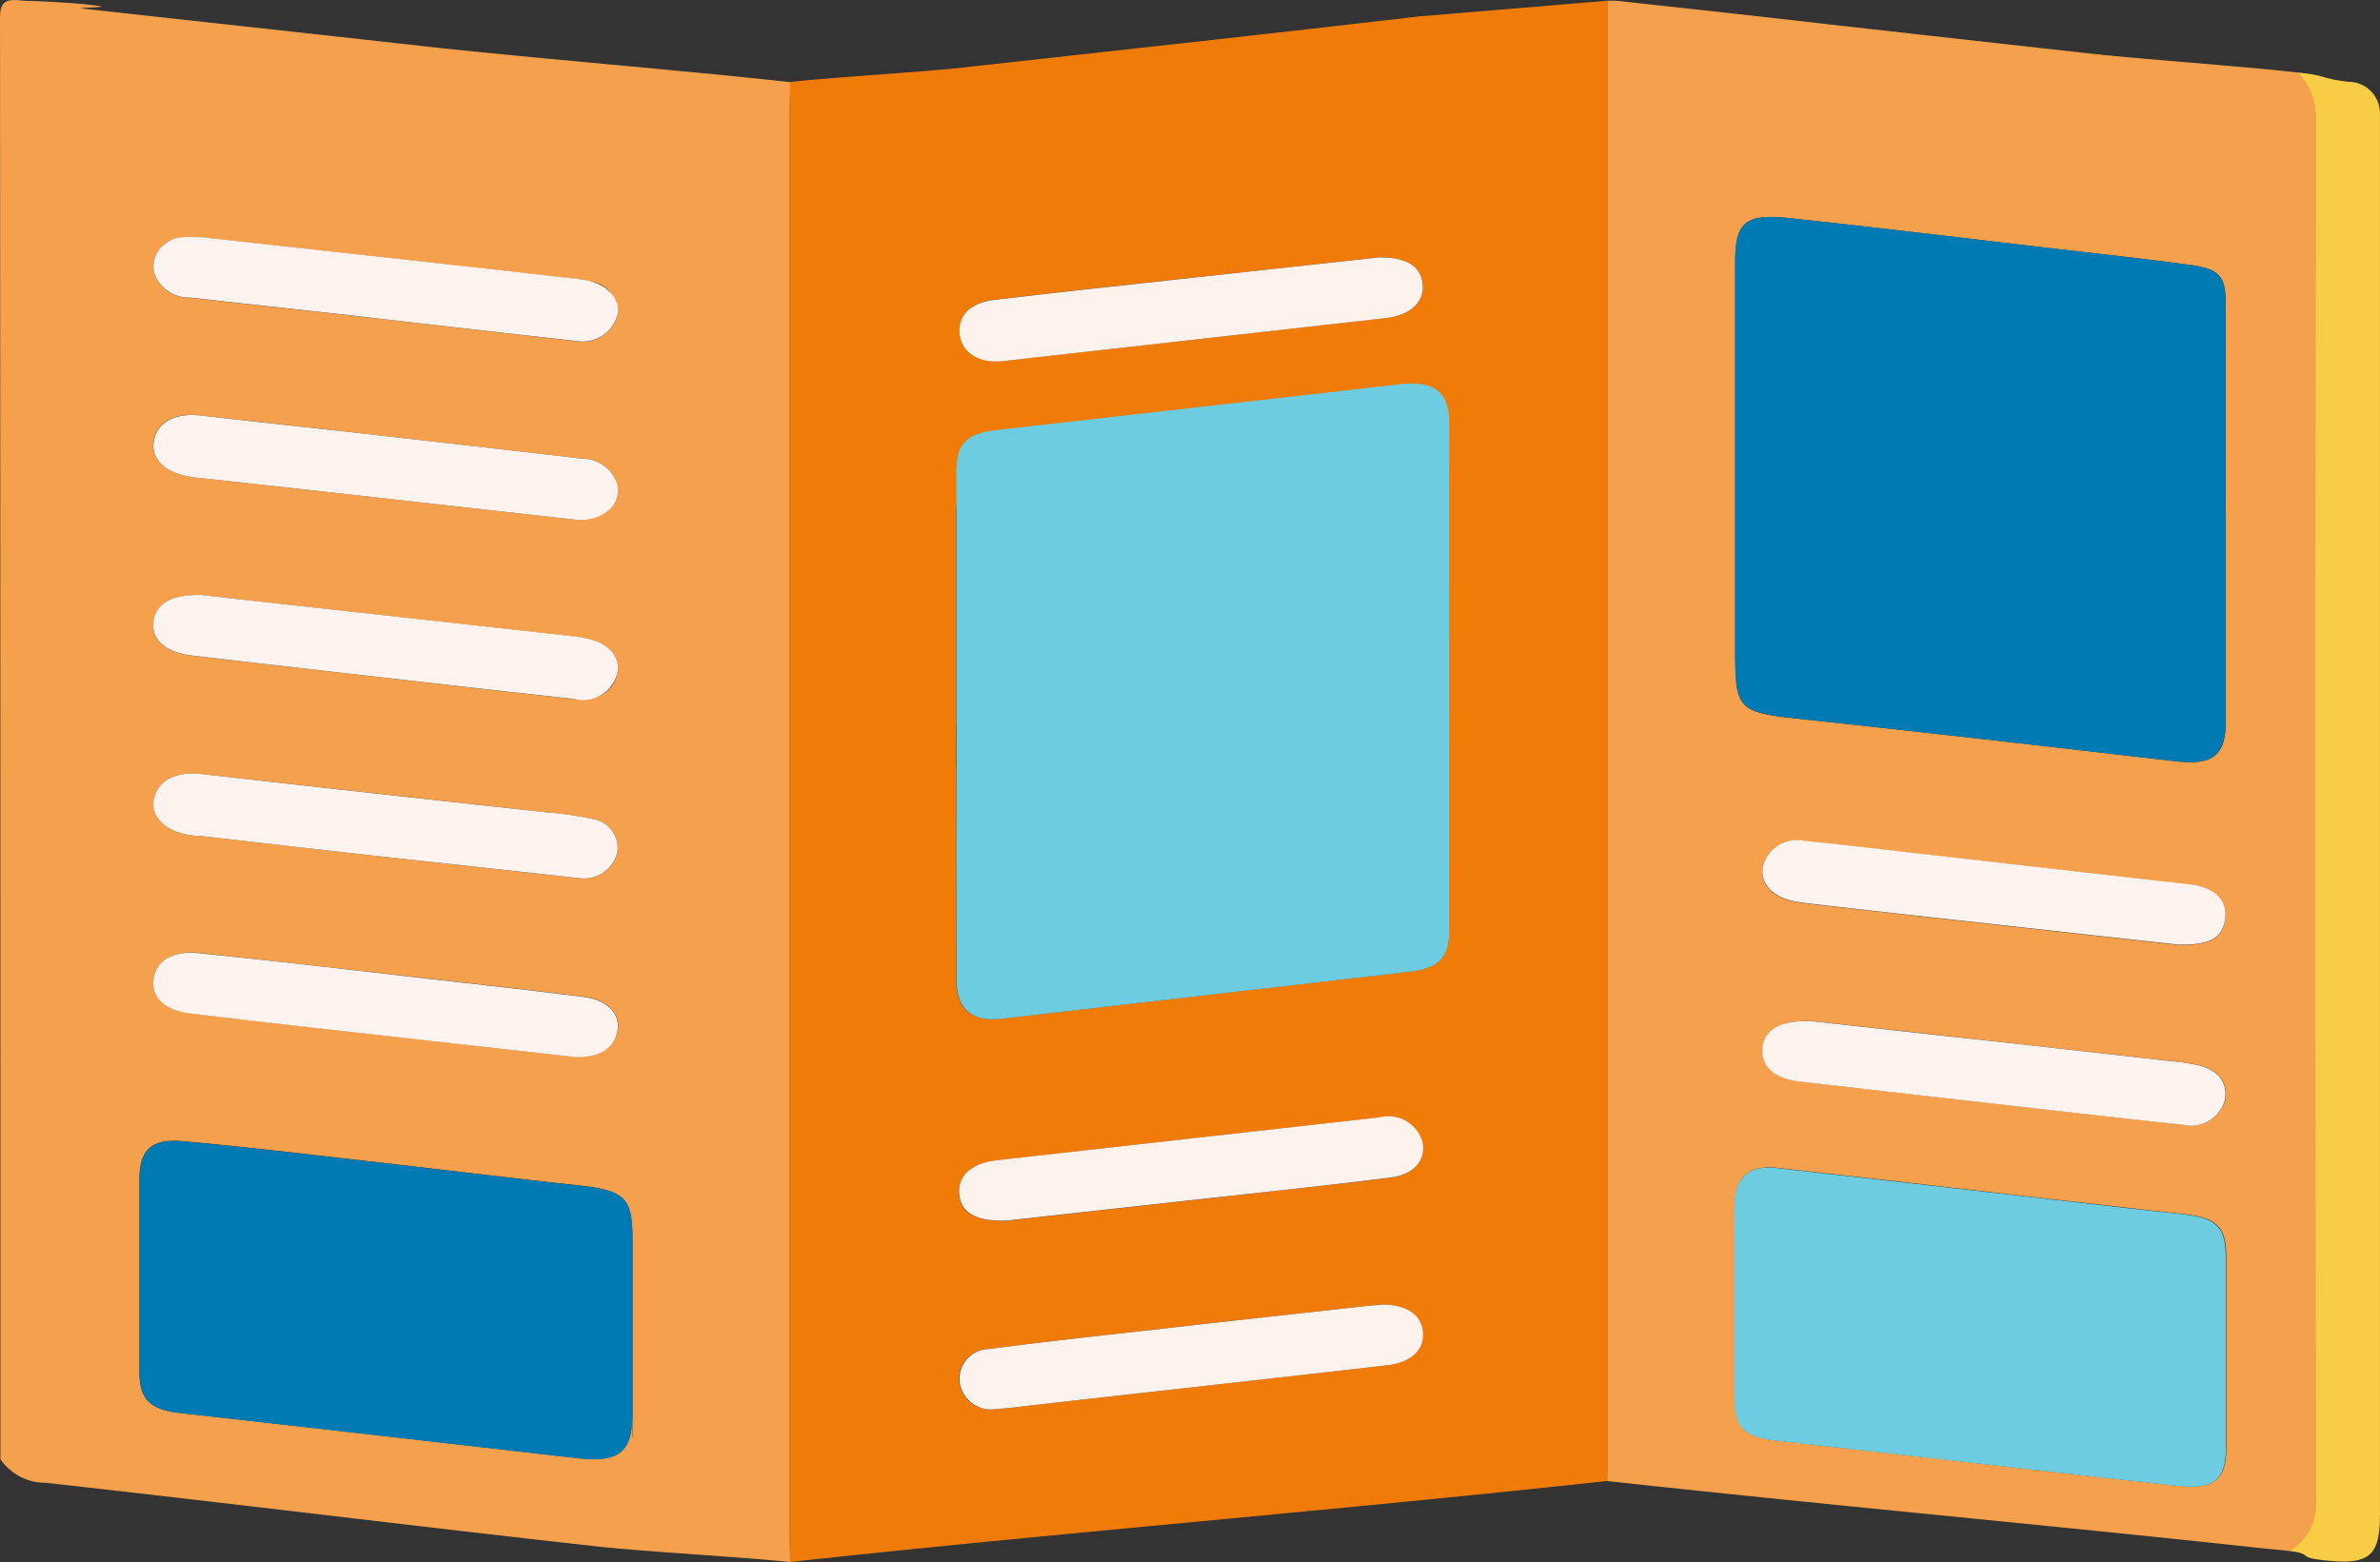
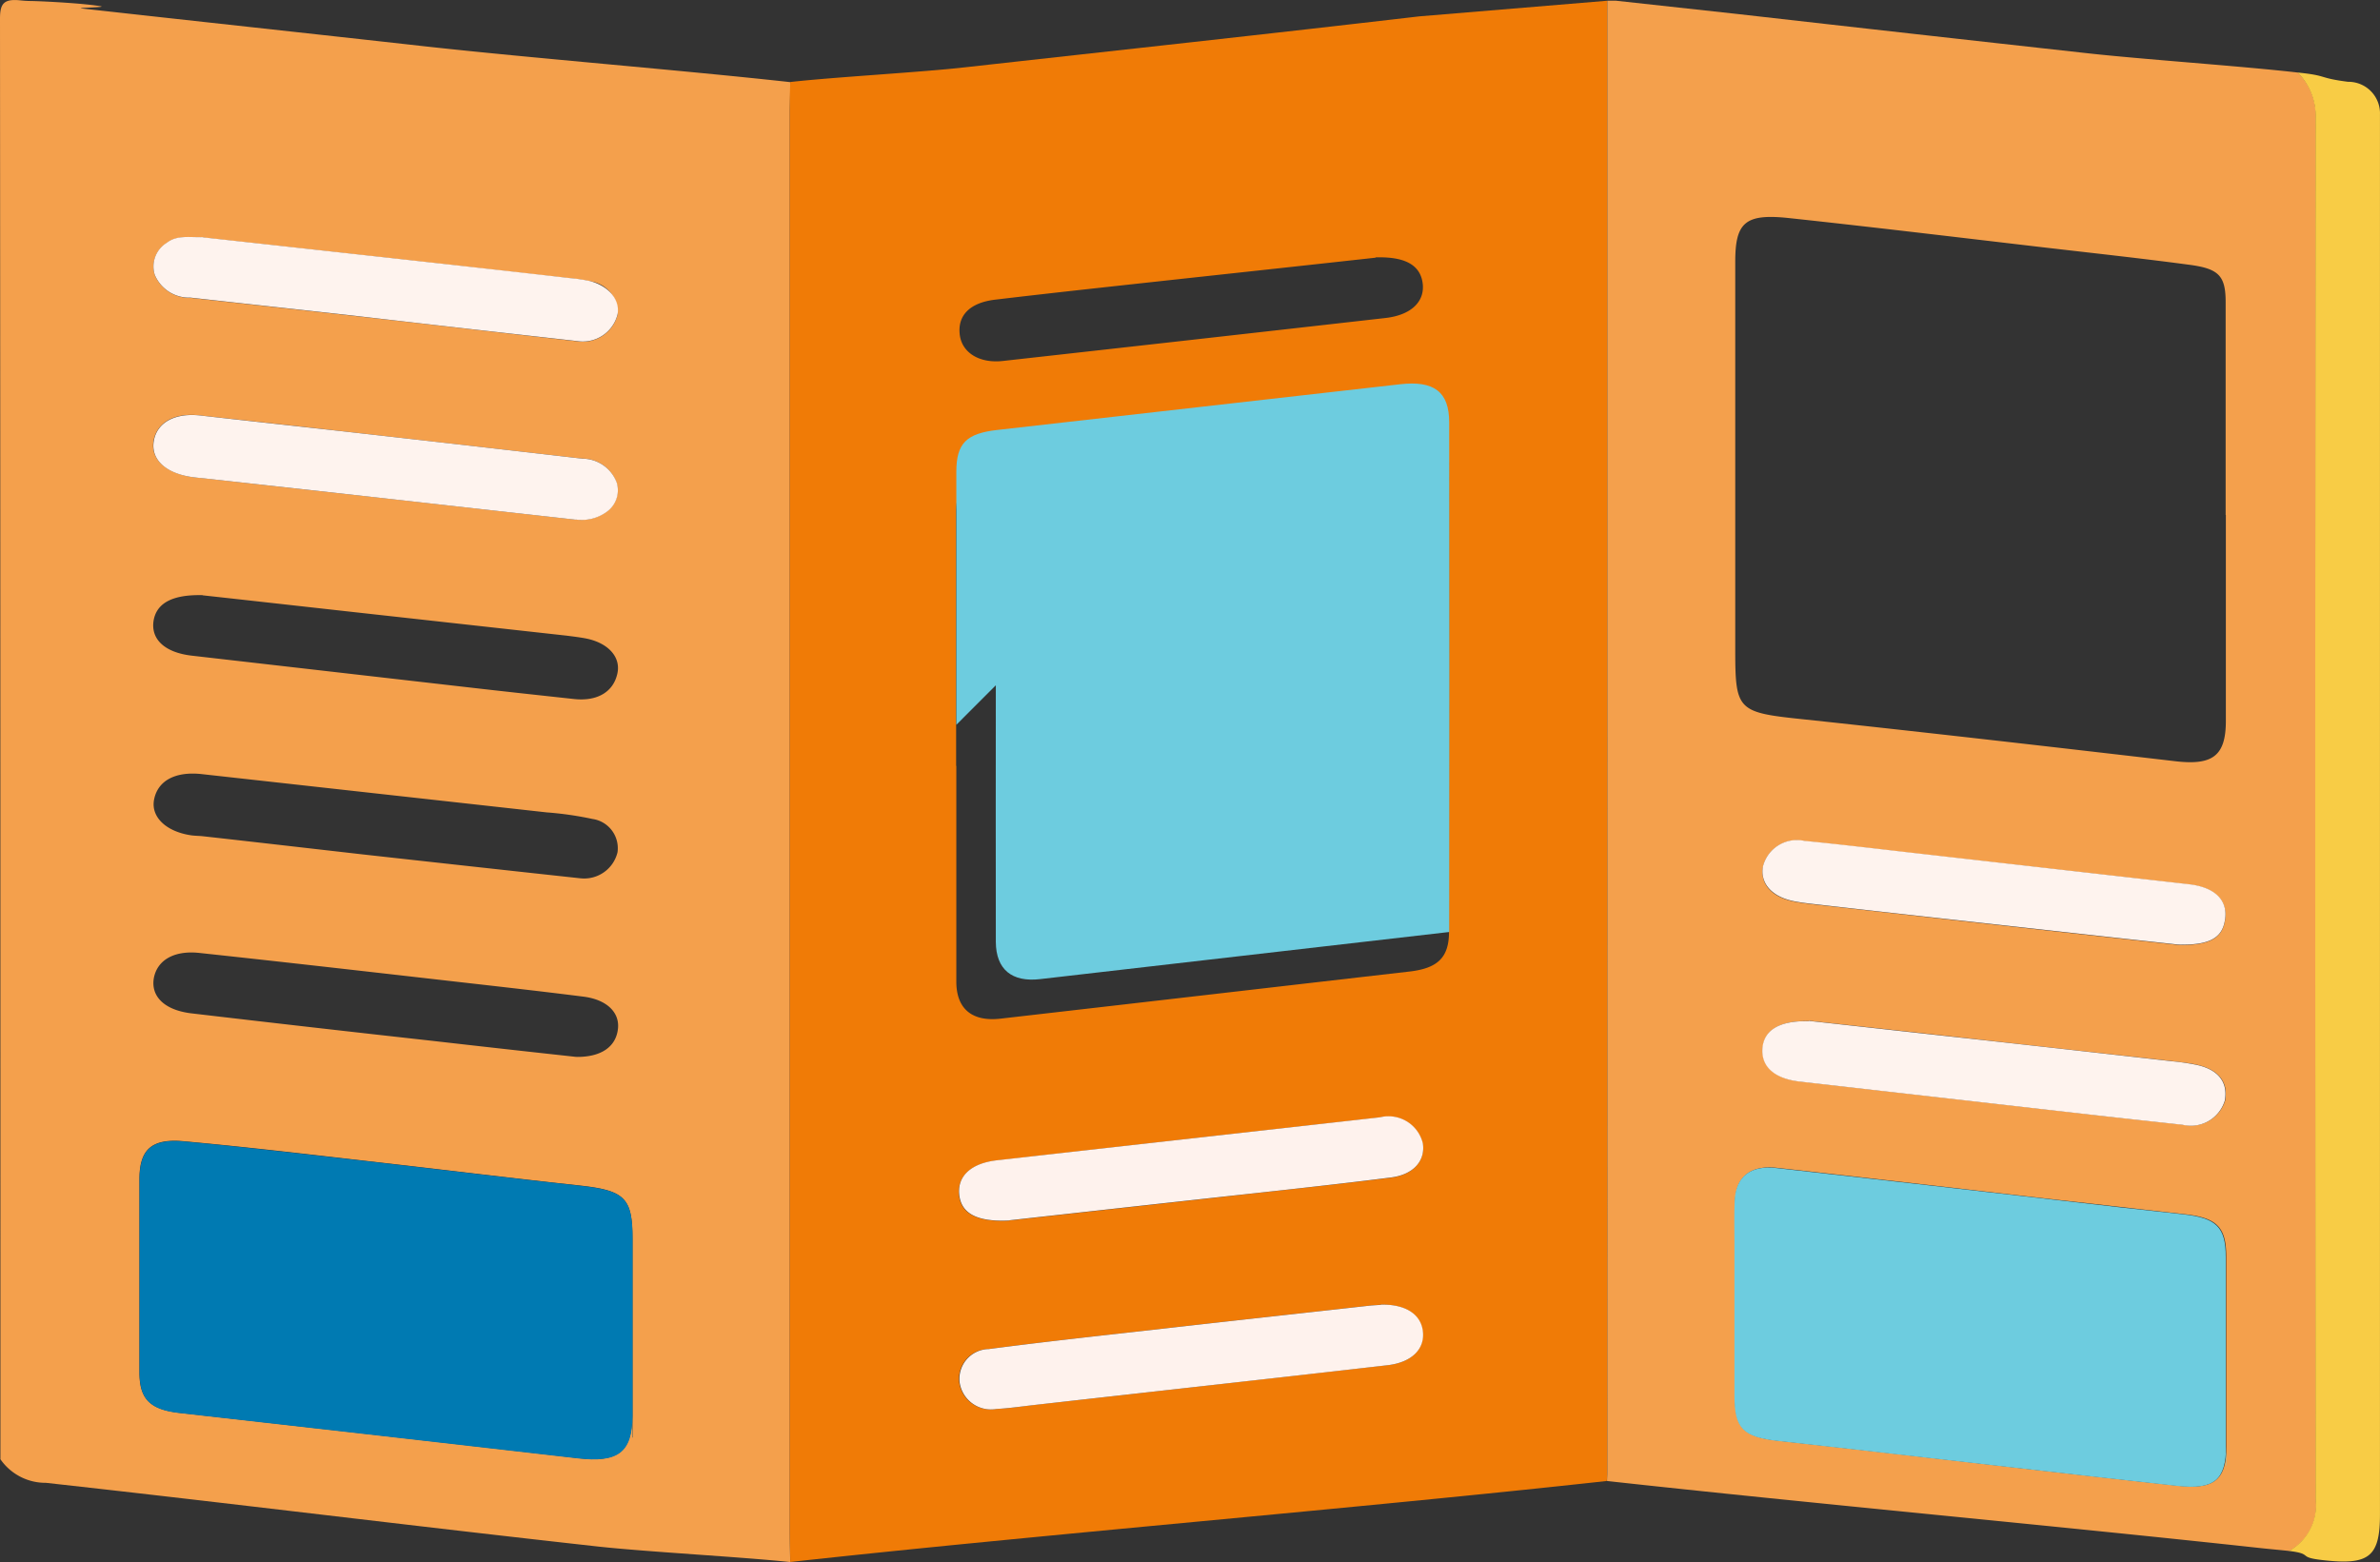
<svg xmlns="http://www.w3.org/2000/svg" width="91.405" height="60" viewBox="0 0 91.405 60">
  <rect x="0" y="0" width="91.405" height="60" fill="#333333" stroke="none" />
  <g id="starter_kit" data-name="starter kit" transform="translate(0 0.005)">
    <g id="Group_20875" data-name="Group 20875" transform="translate(0 -0.005)">
      <path id="Path_89867" data-name="Path 89867" d="M2.226,56.035c0-22.66,0-32.665-.016-55.325,0-.585.15-.767.79-.7a4.005,4.005,0,0,0,.435.024c.616.016,2.031.095,2.632.2.3.047-1,.055-.711.087,4.394.49,8.789.964,13.175,1.454,4.141.458,9.887.917,14.029,1.375,0,.387-.016.775-.016,1.154V58.841c0,.387.008.775.016,1.154-1.913-.2-5.446-.387-7.358-.593-7.342-.814-13.887-1.636-21.229-2.45a2.106,2.106,0,0,1-1.755-.917ZM26.5,55.213V47.578c0-1.573-.3-1.857-2.023-2.047-2.561-.277-5.122-.593-7.682-.885-2.505-.285-5-.585-7.516-.814-1.257-.119-1.715.324-1.715,1.462v7.414c0,1.035.419,1.431,1.541,1.557Q16.737,55.118,24.38,56c1.557.182,2.1-.221,2.11-1.628v.83ZM10,22.856c-1.225-.032-1.818.34-1.9,1.043-.071.68.466,1.162,1.47,1.28l10.551,1.209c1.375.158,2.758.308,4.141.458.893.095,1.51-.277,1.66-.988.134-.624-.348-1.162-1.193-1.336-.245-.047-.506-.079-.759-.111L17.551,23.7c-2.592-.285-5.177-.577-7.556-.838ZM24.324,40.592c.972.016,1.549-.387,1.62-1.091.063-.624-.435-1.114-1.336-1.225-1.936-.245-3.881-.458-5.817-.68-2.98-.34-5.967-.68-8.947-1-.988-.1-1.62.308-1.731,1-.1.68.419,1.193,1.423,1.32q4.635.545,9.279,1.059c1.857.213,3.715.419,5.517.616Zm-.008-20.644a1.655,1.655,0,0,0,1.193-.3,1.018,1.018,0,0,0,.379-1.114,1.4,1.4,0,0,0-1.328-.925q-4.635-.533-9.279-1.059c-1.8-.205-3.6-.4-5.4-.6-.948-.111-1.628.253-1.77.956-.134.672.387,1.209,1.344,1.391.221.04.451.055.672.079,2.11.237,4.221.466,6.331.7l7.848.877ZM10.011,9.112c-.53.016-1-.087-1.391.213a1.065,1.065,0,0,0-.466,1.233,1.445,1.445,0,0,0,1.375.877c2.055.229,4.11.451,6.157.68,2.893.324,5.793.664,8.686.988a1.377,1.377,0,0,0,1.557-1.027,1.217,1.217,0,0,0-1.075-1.28,5.927,5.927,0,0,0-.751-.111c-2.134-.237-4.276-.482-6.41-.719L10.011,9.12Zm14.5,24.62a1.315,1.315,0,0,0,1.415-1,1.134,1.134,0,0,0-.964-1.28A13.03,13.03,0,0,0,23.21,31.2q-6.627-.735-13.246-1.47c-.988-.111-1.683.229-1.834.964-.142.68.466,1.257,1.454,1.391.142.016.285.016.427.032,2.055.229,4.1.466,6.157.7,2.782.308,5.572.616,8.354.917Z" transform="translate(-2.21 0.005)" fill="#f4a04c" />
      <path id="Path_89868" data-name="Path 89868" d="M71.975.03V56.58c0,.1,0,.205-.008.308C62.586,57.924,49.987,58.967,40.606,60c0-.387-.016-.775-.016-1.154V4.306c0-.387,0-.775.016-1.154,1.691-.19,4.987-.371,6.679-.561,5.825-.648,11.65-1.28,17.475-1.96l7.216-.6M46.984,29.423v8.283c0,1.051.609,1.549,1.7,1.423,5.588-.64,10.551-1.217,15.712-1.81,1.075-.126,1.51-.537,1.51-1.525,0-6.528.008-11.476,0-18,0-1.178-.593-1.612-1.889-1.462L48.549,18.09c-1.186.134-1.565.514-1.573,1.612v9.713Zm2.039,17.459c2.418-.269,5.066-.561,7.714-.854,2.308-.261,4.624-.5,6.931-.79.885-.111,1.328-.656,1.225-1.312a1.357,1.357,0,0,0-1.644-1q-7.362.818-14.716,1.652c-.98.111-1.51.6-1.446,1.312s.656,1.059,1.928,1Zm14.258,3.24c-.1,0-.269.016-.443.032-2.766.308-5.525.609-8.291.925-2.11.237-4.228.466-6.339.743a1.14,1.14,0,0,0-1.106,1.32,1.213,1.213,0,0,0,1.4.98c.482-.016.956-.095,1.438-.15q6.8-.759,13.61-1.533c.925-.1,1.423-.624,1.336-1.312-.079-.648-.672-1.035-1.62-1.012ZM63.084,9.9c-2.434.269-5.058.553-7.682.838-2.308.253-4.624.5-6.931.775-.988.119-1.454.624-1.352,1.367.095.68.759,1.083,1.644.988q7.35-.818,14.709-1.652c.964-.111,1.51-.616,1.423-1.328-.087-.688-.648-1.035-1.81-1Z" transform="translate(-10.256 -0.002)" fill="#f07b06" />
      <path id="Path_89869" data-name="Path 89869" d="M80.648.03l4.7.514Q92,1.3,98.668,2.038c2.189.245,5.983.5,8.164.751a2.34,2.34,0,0,1,.688,1.755c-.016,21.9-.016,31.156,0,53.057a1.979,1.979,0,0,1-1.02,1.976c-.364-.04-.727-.071-1.1-.111-7.832-.854-17.277-1.715-25.1-2.577,0-.1.008-.205.008-.308V.03h.34Zm23.41,19.751V11.609c0-1-.253-1.28-1.352-1.431-1.826-.245-3.651-.443-5.485-.656-3.319-.387-6.639-.79-9.958-1.146-1.66-.174-2.039.174-2.039,1.683V24.942c0,2.387.079,2.426,2.719,2.7,4.734.506,9.461,1.051,14.187,1.6,1.423.166,1.928-.205,1.936-1.517V19.781Zm.024,36.514V48.273c0-1.154-.371-1.5-1.628-1.636-1.636-.182-3.264-.371-4.9-.553-3.58-.411-7.153-.83-10.733-1.225-1-.111-1.565.34-1.6,1.257-.024.537-.008,1.083-.008,1.62v5.88c0,1.257.332,1.581,1.707,1.731.759.087,1.525.166,2.284.253,4.339.49,8.67,1,13.017,1.47,1.423.158,1.865-.237,1.873-1.533v.751Zm-1.849-20c1.178.032,1.676-.245,1.794-.9.142-.775-.348-1.3-1.367-1.415-3.549-.411-7.09-.806-10.638-1.209-1.375-.158-2.758-.324-4.141-.458a1.334,1.334,0,0,0-1.589.972c-.126.656.316,1.17,1.178,1.344.277.055.561.087.838.119,2.142.237,4.276.482,6.418.719,2.561.285,5.122.569,7.508.83ZM88.061,39.224c-1.138-.024-1.715.348-1.778,1.02-.063.719.451,1.186,1.446,1.3q5.276.6,10.551,1.2c1.375.158,2.758.308,4.141.458a1.365,1.365,0,0,0,1.62-.933c.126-.711-.261-1.193-1.114-1.375-.3-.063-.616-.095-.925-.134-2.592-.292-5.177-.577-7.769-.869-2.11-.237-4.221-.466-6.165-.68Z" transform="translate(-18.581 -0.002)" fill="#f4a04c" />
      <path id="Path_89870" data-name="Path 89870" d="M27.919,66.838v-.83c0,1.407-.553,1.81-2.11,1.628q-7.635-.877-15.278-1.739c-1.122-.126-1.541-.514-1.541-1.557V56.927c0-1.138.451-1.581,1.715-1.462,2.513.229,5.011.537,7.516.814,2.561.292,5.114.609,7.682.885,1.723.19,2.023.466,2.023,2.047v7.635Z" transform="translate(-3.631 -11.62)" fill="#007ab2" />
-       <path id="Path_89871" data-name="Path 89871" d="M11.555,28.917c2.379.269,4.971.553,7.556.838l6.418.711c.253.032.506.055.759.111.854.174,1.328.711,1.193,1.336a1.358,1.358,0,0,1-1.66.988c-1.383-.15-2.758-.3-4.141-.458-3.517-.4-7.034-.8-10.551-1.209-1-.119-1.541-.6-1.47-1.28.079-.7.672-1.075,1.9-1.043Z" transform="translate(-3.77 -6.056)" fill="#fef3ee" />
-       <path id="Path_89872" data-name="Path 89872" d="M25.885,50.305c-1.8-.2-3.659-.411-5.517-.616-3.1-.348-6.188-.688-9.279-1.059-1-.119-1.525-.64-1.423-1.32.1-.7.735-1.106,1.731-1,2.988.308,5.967.656,8.947,1,1.944.221,3.881.435,5.817.68.9.111,1.4.6,1.336,1.225-.071.711-.648,1.114-1.62,1.091Z" transform="translate(-3.771 -9.7)" fill="#fef3ee" />
      <path id="Path_89873" data-name="Path 89873" d="M25.879,24.183l-7.848-.877c-2.11-.237-4.221-.466-6.331-.7-.221-.024-.451-.04-.672-.079-.964-.174-1.478-.711-1.344-1.391.134-.7.822-1.059,1.77-.956,1.8.205,3.6.4,5.4.6q4.635.522,9.279,1.059a1.416,1.416,0,0,1,1.328.925,1.018,1.018,0,0,1-.379,1.114,1.628,1.628,0,0,1-1.193.3Z" transform="translate(-3.773 -4.222)" fill="#fef3ee" />
      <path id="Path_89874" data-name="Path 89874" d="M11.572,11.527l7.682.846c2.134.237,4.276.474,6.41.719a5.927,5.927,0,0,1,.751.111c.727.182,1.178.719,1.075,1.28a1.377,1.377,0,0,1-1.557,1.027q-4.351-.486-8.686-.988c-2.055-.229-4.11-.451-6.157-.68a1.434,1.434,0,0,1-1.375-.877,1.065,1.065,0,0,1,.466-1.233c.387-.3.861-.2,1.391-.213Z" transform="translate(-3.772 -2.41)" fill="#fef3ee" />
-       <path id="Path_89875" data-name="Path 89875" d="M26.077,41.614c-2.782-.308-5.572-.609-8.354-.917-2.055-.229-4.1-.466-6.157-.7-.142-.016-.285-.008-.427-.032-.988-.134-1.6-.711-1.454-1.391.15-.727.846-1.075,1.834-.964q6.615.747,13.246,1.47a12.676,12.676,0,0,1,1.755.253,1.129,1.129,0,0,1,.964,1.28,1.315,1.315,0,0,1-1.415,1Z" transform="translate(-3.773 -7.877)" fill="#fef3ee" />
-       <path id="Path_89876" data-name="Path 89876" d="M48.68,31.743V22.029c0-1.1.387-1.478,1.573-1.612L65.72,18.662c1.3-.15,1.889.285,1.889,1.462q.012,9.793,0,19.577c0,.988-.435,1.4-1.51,1.525q-7.86.9-15.712,1.81c-1.083.126-1.691-.371-1.7-1.423-.008-3.288,0-6.576,0-9.864Z" transform="translate(-11.952 -3.902)" fill="#6dccdf" />
+       <path id="Path_89876" data-name="Path 89876" d="M48.68,31.743V22.029c0-1.1.387-1.478,1.573-1.612L65.72,18.662c1.3-.15,1.889.285,1.889,1.462q.012,9.793,0,19.577q-7.86.9-15.712,1.81c-1.083.126-1.691-.371-1.7-1.423-.008-3.288,0-6.576,0-9.864Z" transform="translate(-11.952 -3.902)" fill="#6dccdf" />
      <path id="Path_89877" data-name="Path 89877" d="M50.747,58.256c-1.272.063-1.857-.285-1.928-1s.466-1.2,1.446-1.312c5.05-.569,9.658-1.083,14.716-1.652a1.357,1.357,0,0,1,1.644,1c.1.656-.34,1.2-1.225,1.312-2.308.292-4.624.537-6.931.79-2.648.292-5.3.585-7.714.854Z" transform="translate(-11.98 -11.376)" fill="#fef2ed" />
      <path id="Path_89878" data-name="Path 89878" d="M65.007,63.4c.948-.024,1.541.364,1.62,1.012.087.68-.411,1.2-1.336,1.312-4.537.522-9.073,1.02-13.61,1.533-.482.055-.956.126-1.438.15a1.213,1.213,0,0,1-1.4-.98,1.143,1.143,0,0,1,1.106-1.32c2.11-.277,4.221-.506,6.339-.743,2.758-.316,5.525-.616,8.291-.925.166-.016.34-.024.443-.032Z" transform="translate(-11.982 -13.287)" fill="#fef2ed" />
-       <path id="Path_89879" data-name="Path 89879" d="M64.811,12.509c1.162-.04,1.731.308,1.81,1,.087.7-.458,1.217-1.423,1.328q-7.35.83-14.709,1.652c-.885.1-1.549-.308-1.644-.988-.1-.743.356-1.249,1.352-1.367,2.308-.277,4.624-.522,6.931-.775,2.624-.285,5.24-.577,7.682-.838Z" transform="translate(-11.984 -2.618)" fill="#fef2ed" />
-       <path id="Path_89880" data-name="Path 89880" d="M105.362,21.984v7.943c0,1.312-.514,1.683-1.936,1.517-4.726-.545-9.453-1.091-14.187-1.6-2.632-.285-2.719-.324-2.719-2.7V12.263c0-1.5.379-1.857,2.039-1.683,3.327.348,6.639.759,9.958,1.146,1.826.213,3.659.411,5.485.656,1.1.15,1.352.435,1.352,1.431.008,2.727,0,5.446,0,8.172Z" transform="translate(-19.885 -2.205)" fill="#007ab2" />
      <path id="Path_89881" data-name="Path 89881" d="M105.37,68.184v-.751c0,1.3-.451,1.691-1.873,1.533-4.339-.474-8.678-.98-13.017-1.47-.759-.087-1.525-.166-2.284-.253-1.383-.15-1.707-.482-1.707-1.731v-5.88c0-.537-.016-1.083.008-1.62.04-.917.6-1.375,1.6-1.257,3.58.4,7.153.814,10.733,1.225,1.636.19,3.264.379,4.9.553,1.265.142,1.628.49,1.628,1.636v8.022Z" transform="translate(-19.877 -11.89)" fill="#6dccdf" />
      <path id="Path_89882" data-name="Path 89882" d="M113.772,3.52c1.186.119.759.205,1.936.356a1.213,1.213,0,0,1,1.225,1.257V58.885c0,1.66-.411,1.984-2.237,1.77-.956-.111-.3-.229-1.257-.348a2,2,0,0,0,1.02-1.976c-.016-21.9-.016-31.156,0-53.057a2.363,2.363,0,0,0-.688-1.755Z" transform="translate(-25.529 -0.734)" fill="#f8cc45" />
      <path id="Path_89883" data-name="Path 89883" d="M103.816,44.841c-2.387-.261-4.948-.545-7.508-.83-2.142-.237-4.276-.474-6.418-.719-.285-.032-.561-.063-.838-.119-.854-.174-1.3-.7-1.178-1.344a1.345,1.345,0,0,1,1.589-.972c1.383.134,2.758.3,4.141.458l10.638,1.209c1.02.119,1.517.64,1.367,1.415C105.492,44.6,104.994,44.872,103.816,44.841Z" transform="translate(-20.165 -8.559)" fill="#fef3ee" />
      <path id="Path_89884" data-name="Path 89884" d="M89.635,49.61c1.936.213,4.055.451,6.165.68,2.592.285,5.177.577,7.769.869a8.983,8.983,0,0,1,.925.134c.854.174,1.241.664,1.114,1.375a1.363,1.363,0,0,1-1.62.933c-1.383-.15-2.758-.3-4.141-.458q-5.276-.6-10.551-1.2c-1-.111-1.51-.585-1.446-1.3.063-.672.64-1.051,1.778-1.02Z" transform="translate(-20.162 -10.396)" fill="#fef3ee" />
    </g>
  </g>
</svg>